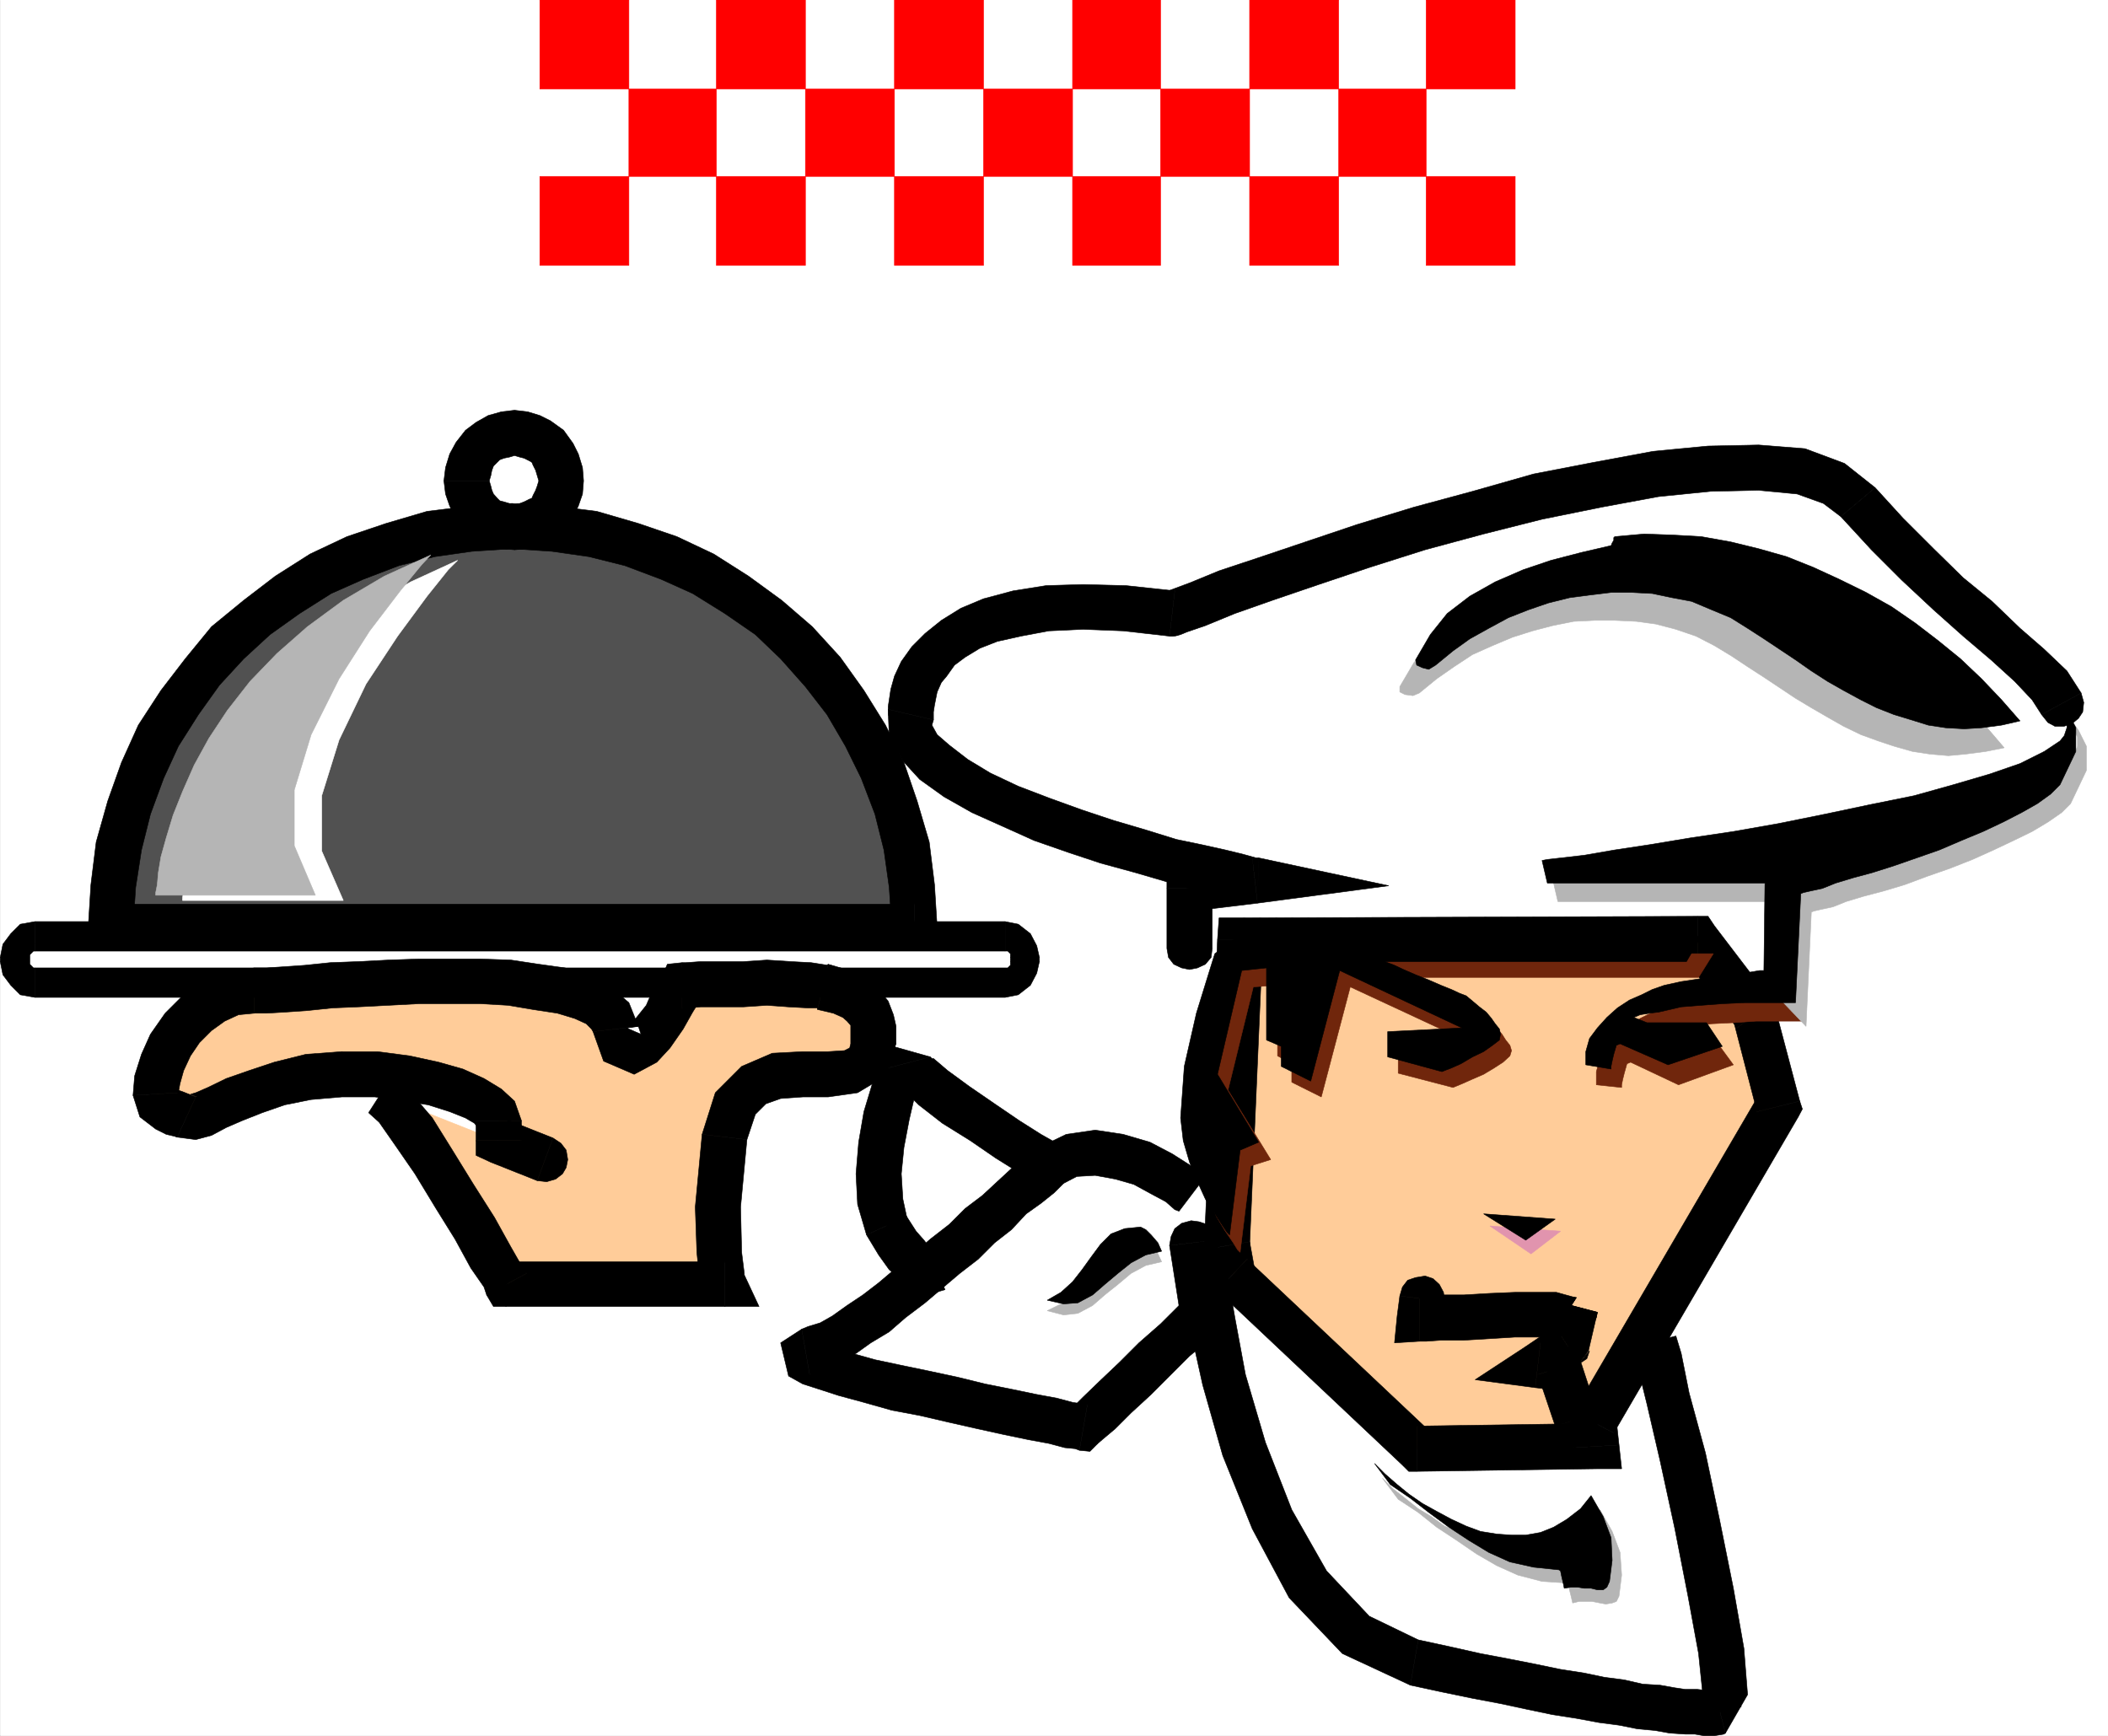
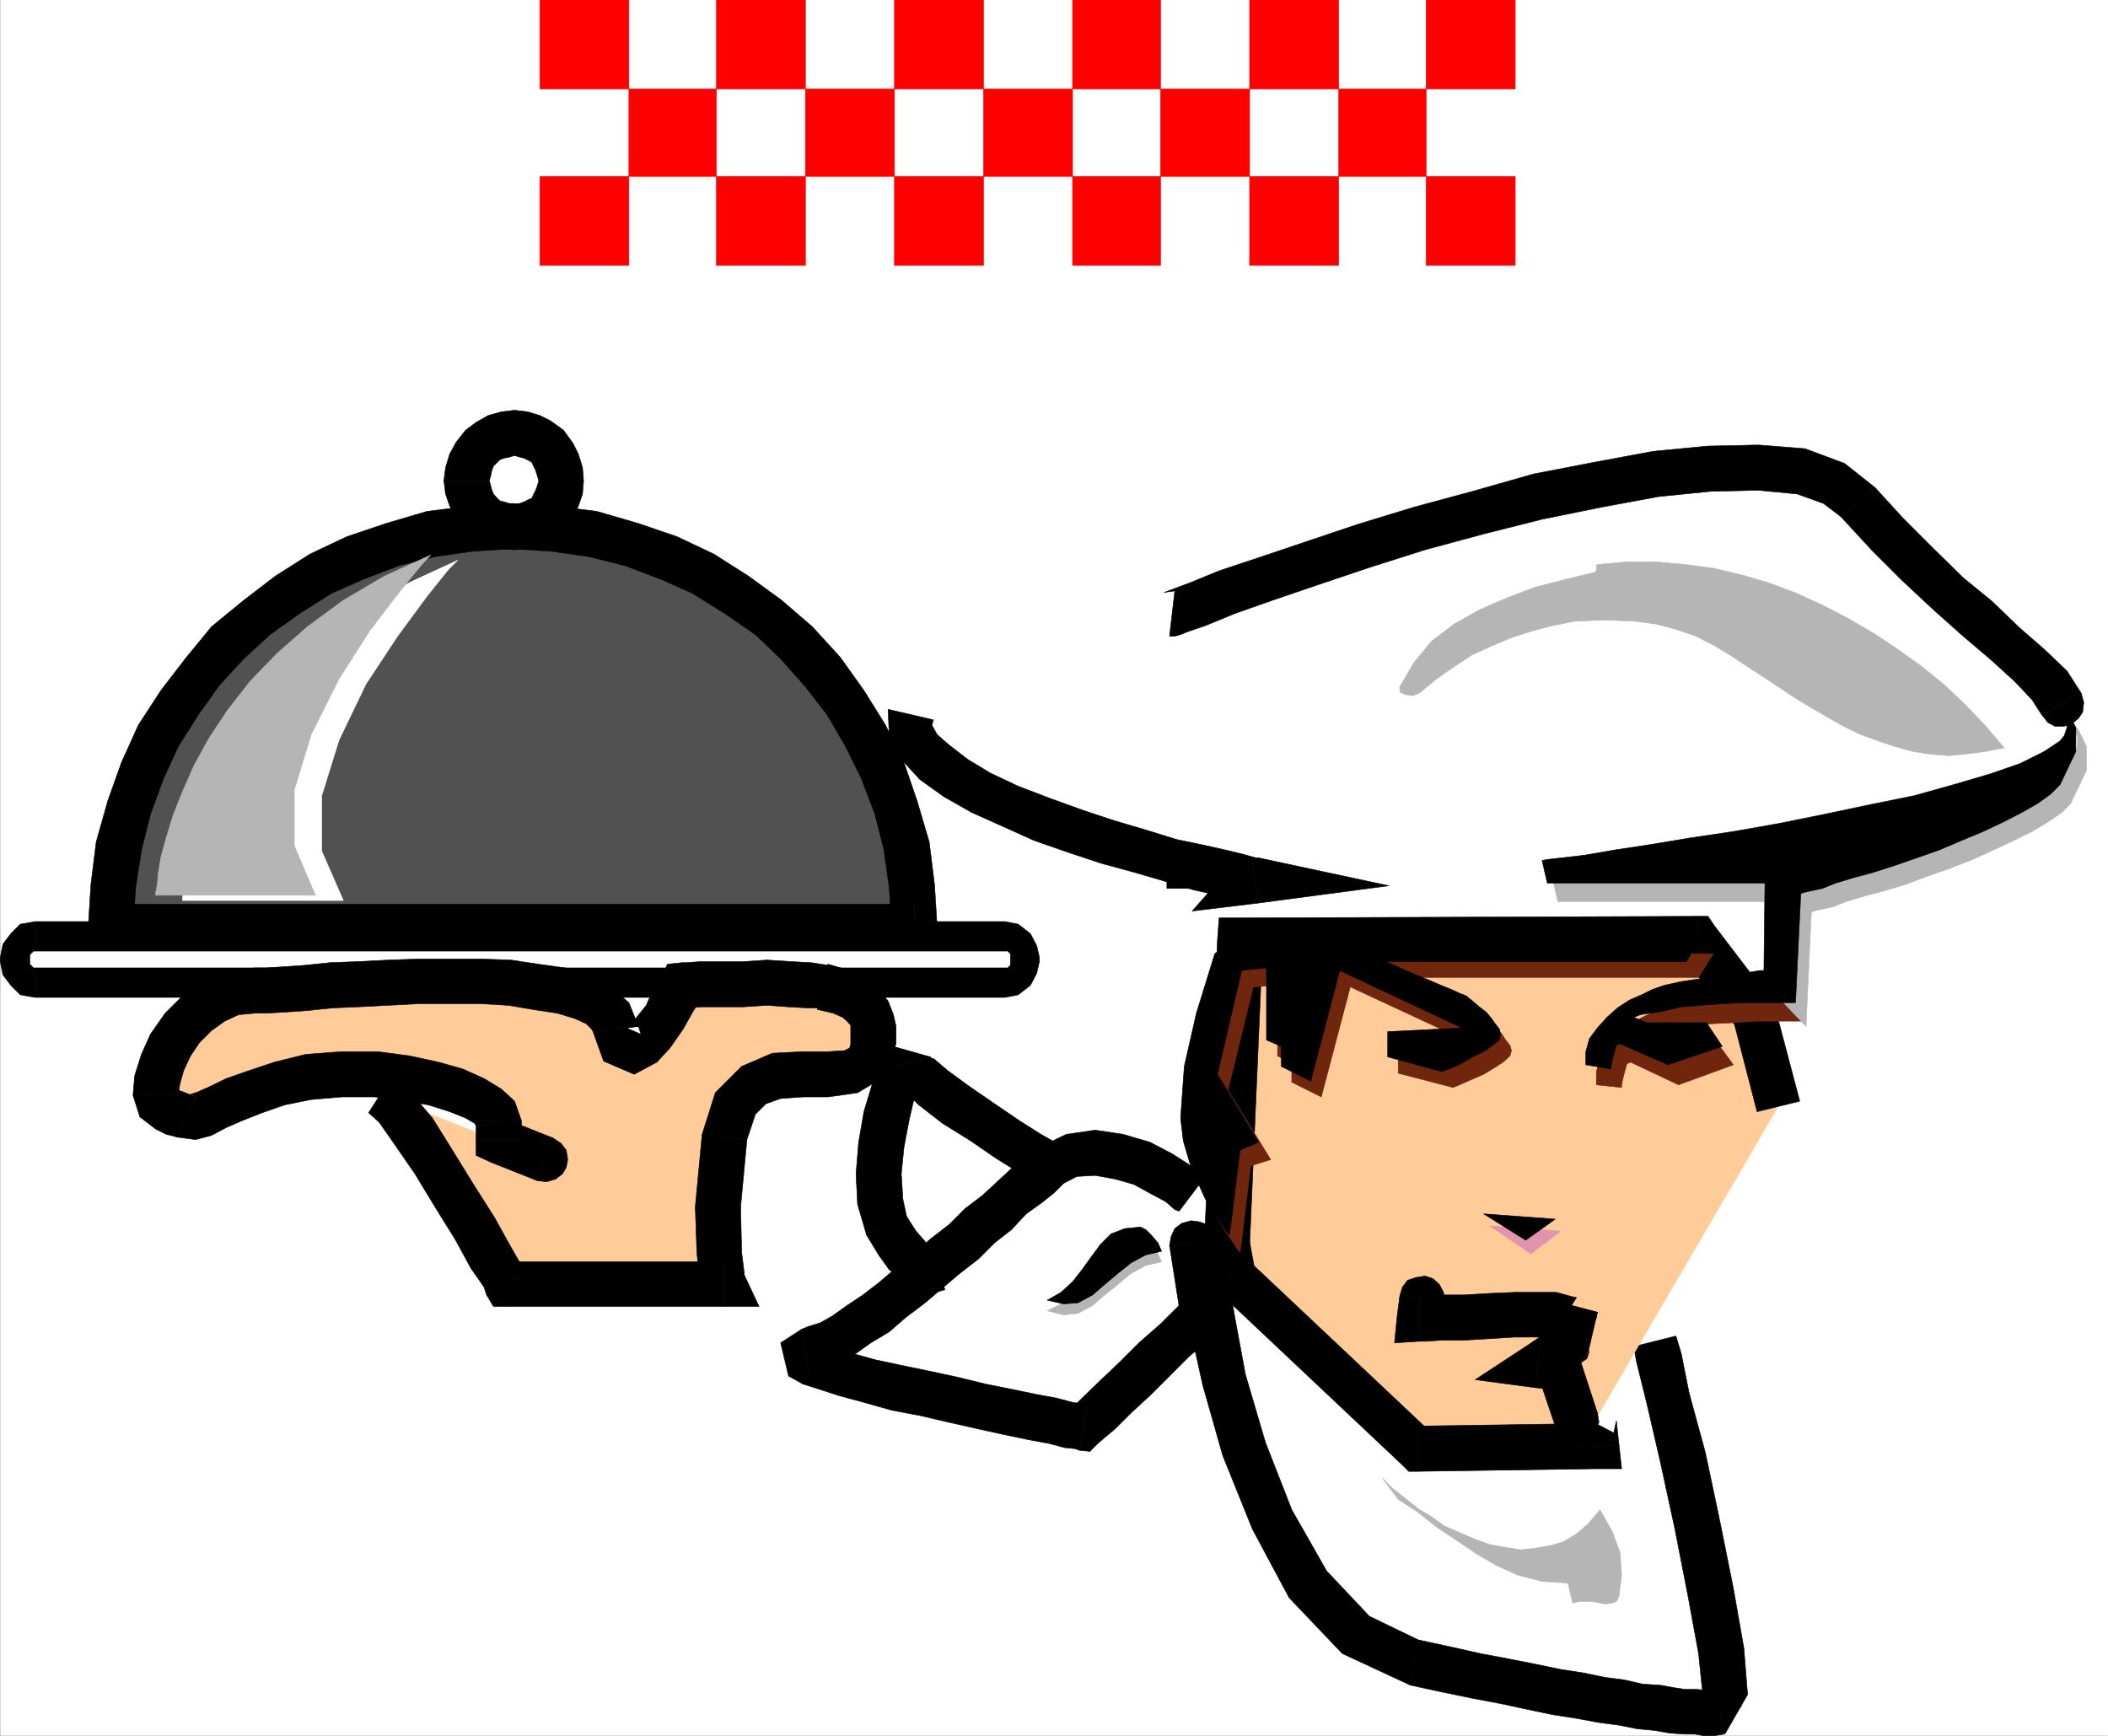
<svg xmlns="http://www.w3.org/2000/svg" width="2992.638" height="2464.712">
  <rect width="100%" height="100%" fill="#333333" stroke="none" />
  <defs>
    <clipPath id="a">
-       <path d="M0 .96h2993V2466H0Zm0 0" />
-     </clipPath>
+       </clipPath>
    <clipPath id="b">
      <path d="M0 .96h2992.273v2464.606H0Zm0 0" />
    </clipPath>
    <clipPath id="c">
      <path d="M766 .96h127V128H766Zm0 0" />
    </clipPath>
    <clipPath id="d">
      <path d="M765 .96h128V128H765Zm0 0" />
    </clipPath>
    <clipPath id="e">
      <path d="M1016 .96h128V128h-128zm0 0" />
    </clipPath>
    <clipPath id="f">
      <path d="M1269 .96h127V128h-127zm0 0" />
    </clipPath>
    <clipPath id="g">
      <path d="M1268 .96h129V128h-129zm0 0" />
    </clipPath>
    <clipPath id="h">
      <path d="M1522 .96h126V128h-126zm0 0" />
    </clipPath>
    <clipPath id="i">
      <path d="M1521 .96h127V128h-127zm0 0" />
    </clipPath>
    <clipPath id="j">
      <path d="M1773 .96h128V128h-128zm0 0" />
    </clipPath>
    <clipPath id="k">
      <path d="M2024 .96h127V128h-127zm0 0" />
    </clipPath>
    <clipPath id="l">
      <path d="M2023 .96h129V128h-129zm0 0" />
    </clipPath>
  </defs>
  <g clip-path="url(#a)" transform="translate(.365 -.96)">
    <path fill="#fff" d="M0 2465.309h2992.273V.96H0Zm0 0" />
  </g>
  <g clip-path="url(#b)" transform="translate(.365 -.96)">
    <path fill="#fff" fill-rule="evenodd" stroke="#fff" stroke-linecap="square" stroke-linejoin="bevel" stroke-miterlimit="10" stroke-width=".729" d="M0 2465.309h2992.273V.96H0Zm0 0" />
  </g>
  <path fill-rule="evenodd" stroke="#000" stroke-linecap="square" stroke-linejoin="bevel" stroke-miterlimit="10" stroke-width=".729" d="m1475.568 1681.508 13.469 3.773 11.199-1.5 9.738-6.008 7.465-8.964 3.73-9.696v-11.238l-5.96-11.2-8.97-7.507zm0 0" />
  <path fill-rule="evenodd" stroke="#000" stroke-linecap="square" stroke-linejoin="bevel" stroke-miterlimit="10" stroke-width=".729" d="m1260.853 1516.3-2.23-2.273 20.933 29.942 24.711 24.668 33.633 26.168 39.64 24.668 35.907 24.668 29.945 18.707 23.207 13.425 8.969 5.235 30.672-52.34-6.004-5.961-22.438-12.7-30.676-19.433-35.132-23.937-35.907-24.668-30.675-22.438-20.207-17.203h-2.23l-2.274-2.23zm0 0" />
  <path fill-rule="evenodd" stroke="#000" stroke-linecap="square" stroke-linejoin="bevel" stroke-miterlimit="10" stroke-width=".729" d="m1287.064 1727.152-5.277-24.71-2.23-35.864 3.733-37.41 7.508-39.594 7.465-32.176 9.738-24.668v-3.734l-47.148-12.695 59.844-15.703-58.344-16.473-14.973 26.168-8.965 28.441-11.968 39.598-7.465 43.371-3.73 44.875 2.23 43.371 12.695 43.328zm0 0" />
  <path fill-rule="evenodd" stroke="#000" stroke-linecap="square" stroke-linejoin="bevel" stroke-miterlimit="10" stroke-width=".729" d="m1315.462 1774.215 1.504-2.23h8.235-4.504l-1.5-1.504-7.465-9.696-11.238-12.738-13.43-20.895-56.887 26.125 17.203 28.446 14.973 20.933 14.973 12.7 17.203 13.468 14.972 3.735 13.47 3.73 13.429-3.73 5.234-1.5zm0 0" />
  <path fill-rule="evenodd" stroke="#000" stroke-linecap="square" stroke-linejoin="bevel" stroke-miterlimit="10" stroke-width=".729" d="m1272.091 1768.25 11.2-7.465 6.003-11.238 1.504-11.195-3.734-11.2-7.508-9.738-9.738-5.234-11.196-3.73-12.742 3.73zm452.555-7.465-3.734-12.738-7.465-9.695-11.239-3.735-11.199-1.5-13.469 3.73-9.738 7.465-5.234 11.243-2.23 12.695zm0 0" />
  <path fill-rule="evenodd" stroke="#000" stroke-linecap="square" stroke-linejoin="bevel" stroke-miterlimit="10" stroke-width=".729" d="m1730.65 1887.129 8.965-26.172-14.97-100.172-64.308 7.465 15.703 100.172 8.965-26.168 45.645 44.875 11.242-11.2-2.277-14.972zm0 0" />
  <path fill-rule="evenodd" stroke="#000" stroke-linecap="square" stroke-linejoin="bevel" stroke-miterlimit="10" stroke-width=".729" d="m1532.408 2059.113 26.172-9.738 6.003-5.234 18.707-15.7 22.434-22.437 28.445-26.168 28.399-28.402 26.168-26.168 26.941-22.438 14.973-15.7-45.645-44.874-14.93 14.973-22.48 22.437-30.672 26.899-27.672 27.668-28.398 26.94-23.211 22.395-14.973 14.973-5.23 5.961 26.21-9.695-11.241 64.308 14.972 1.5 11.2-11.238zm0 0" />
  <path fill-rule="evenodd" stroke="#000" stroke-linecap="square" stroke-linejoin="bevel" stroke-miterlimit="10" stroke-width=".729" d="m1138.158 1887.129-29.903 19.434 11.242 47.101 20.164 11.242 23.207 7.465 27.672 8.965 35.907 9.738 39.64 11.195 39.637 7.465 41.914 9.739 39.64 8.968 37.41 8.235 35.907 7.465 28.441 5.234 22.438 6.008 14.973 1.457 5.96 2.273 11.243-64.308-6.008-1.5-14.973-2.23-22.433-6.009-28.403-5.23-35.906-7.465-37.41-7.465-39.637-9.738-41.914-8.969-39.64-8.234-35.176-7.465-32.176-8.969-28.402-9.738-18.704-7.465h-6.003l7.503 35.91-14.968 11.196zm0 0" />
  <path fill-rule="evenodd" stroke="#000" stroke-linecap="square" stroke-linejoin="bevel" stroke-miterlimit="10" stroke-width=".729" d="m1471.833 1630.672-16.472 13.469-19.434 14.972-20.207 18.66-20.934 19.434-24.71 18.707-22.438 22.438-26.941 20.933-23.938 20.934-24.668 20.164-24.71 20.937-22.434 17.2-22.438 14.972-20.937 14.93-17.204 9.738-17.199 5.235-9.011 3.734 11.242 64.305 20.933-7.465 20.207-9.738 24.711-12.7 20.934-14.968 26.168-15.704 23.21-20.164 27.669-20.933 24.668-20.938 24.71-20.933 26.169-20.207 23.21-23.164 23.938-18.704 20.934-22.437 20.937-14.93 18.703-14.972 13.473-13.426zm0 0" />
  <path fill-rule="evenodd" stroke="#000" stroke-linecap="square" stroke-linejoin="bevel" stroke-miterlimit="10" stroke-width=".729" d="m1711.216 1670.313-5.234-5.235-17.246-11.2-24.668-15.698-31.403-16.477-38.18-11.195-39.64-6.004-41.14 6.004-41.872 20.164 38.141 49.379 18.703-9.739 26.168-1.503 28.445 5.234 26.168 7.465 24.711 13.469 20.934 11.242 12.7 11.195 6.003 2.23zm0 0" />
  <path fill-rule="evenodd" stroke="#000" stroke-linecap="square" stroke-linejoin="bevel" stroke-miterlimit="10" stroke-width=".729" d="m1471.833 1680.05 11.2 5.231h13.468l9.739-3.773 8.968-7.465 5.961-11.195v-11.243l-2.23-11.195-8.965-9.738zm267.782 112.868-3.73-12.7-7.466-9.738-9.007-5.96-13.43-1.504-11.238 3.734-9.739 5.234-7.464 11.97-1.5 12.698zm0 0" />
  <path fill-rule="evenodd" stroke="#000" stroke-linecap="square" stroke-linejoin="bevel" stroke-miterlimit="10" stroke-width=".729" d="m2013.404 2328.27-69.54-33.637-60.616-64.305-49.38-86.746-37.41-95.707-28.398-96.441-14.973-80.739-9.738-56.84-3.734-20.937-63.575 3.734 3.73 24.668 8.966 60.575 18.707 84.511 28.441 100.172 41.914 103.945 52.336 97.942 75.547 79.238 96.527 44.871zm0 0" />
  <path fill-rule="evenodd" stroke="#000" stroke-linecap="square" stroke-linejoin="bevel" stroke-miterlimit="10" stroke-width=".729" d="m2433.826 2400.04 2.273-1.5-6.008 1.5h-7.465l-12.742-1.5h-17.199l-14.973-2.231-20.937-3.735-24.668-1.5-26.211-6.008-28.399-3.73-28.445-5.965-33.676-5.234-35.906-7.465-38.137-7.504-39.64-7.465-43.371-9.738-44.918-9.696-11.196 64.305 44.871 9.695 43.376 8.97 39.68 7.503 38.14 8.195 35.906 7.508 33.676 5.235 32.133 5.96 28.441 3.735 26.168 5.234 24.711 2.274 20.938 3.73 22.437 1.504h13.469l12.699 2.23h14.973l13.468-2.23 2.23-1.504zm0 0" />
  <path fill-rule="evenodd" stroke="#000" stroke-linecap="square" stroke-linejoin="bevel" stroke-miterlimit="10" stroke-width=".729" d="m2319.369 1911.793 3.73 20.938 14.973 60.574 18.703 80.738 20.937 96.48 18.703 95.668 14.973 81.512 6.004 58.3 16.434-5.964 15.699 60.574 31.445-54.61-5.234-65.765-14.969-85.242-19.434-96.441-20.207-95.711-23.21-85.243-11.196-56.07-7.508-24.664zm0 0" />
  <path fill-rule="evenodd" stroke="#000" stroke-linecap="square" stroke-linejoin="bevel" stroke-miterlimit="10" stroke-width=".729" d="m2472.005 2423.207-6.008-13.43-8.964-7.508-11.97-2.23h-11.237l-8.97 5.965-9.737 7.508-3.73 11.195v13.469zm426.383-1408.621 8.965 11.238 9.738 5.235h13.473l11.195-3.735 9.012-7.508 5.96-8.964 1.505-13.47-3.735-13.429zm0 0" />
  <path fill-rule="evenodd" stroke="#000" stroke-linecap="square" stroke-linejoin="bevel" stroke-miterlimit="10" stroke-width=".729" d="m2613.36 733.46 43.415 47.106 43.37 43.371 44.876 41.872 41.914 37.363 39.64 33.676 33.676 30.632 24.668 26.168 13.47 20.938 56.112-30.633-20.207-31.402-32.171-30.672-34.407-29.902-39.64-38.141-41.141-33.633-41.914-41.14-43.371-43.329-39.64-43.37zm0 0" />
  <path fill-rule="evenodd" stroke="#000" stroke-linecap="square" stroke-linejoin="bevel" stroke-miterlimit="10" stroke-width=".729" d="m1660.337 903.172 15.703-2.23 8.965-3.731 26.211-8.969 41.871-17.203 53.11-18.703 65.851-22.438 73.317-24.668 77.777-24.664 83.055-22.437 83.011-20.938 84.555-17.16 80.781-14.969 74.047-7.464 68.082-1.504 54.61 5.234 37.41 13.473 24.668 18.66 48.648-41.098-43.414-34.406-56.113-20.937-65.809-5.23-71.816 1.5-77.82 7.464-84.512 15.7-85.285 16.476-86.785 24.668-83.012 22.433-80.781 24.668-73.317 24.668-66.582 22.438-56.113 18.66-41.914 17.203-26.168 9.738-9.738 3.735 14.972-2.23-7.465 64.26h7.465l8.238-2.23zm0 0" />
-   <path fill-rule="evenodd" stroke="#000" stroke-linecap="square" stroke-linejoin="bevel" stroke-miterlimit="10" stroke-width=".729" d="M1325.2 1022.09v-11.239l1.504-9.695 2.231-11.238 1.5-7.465 5.965-13.473 7.508-8.964 11.195-15.704 14.973-11.195 20.933-12.742 24.711-9.695 33.637-7.508 39.68-7.465 48.605-2.23 56.844 2.23 65.851 7.465 7.465-64.262-69.543-7.508-60.617-1.504-52.379 1.504-47.105 7.508-41.914 11.195-32.13 13.47-27.714 17.202-23.168 18.664-18.703 18.704-14.973 20.933-9.738 20.938-5.235 18.703-2.23 14.93-1.5 9.738v12.699-8.965l64.348 14.969v-9.738zm0 0" />
  <path fill-rule="evenodd" stroke="#000" stroke-linecap="square" stroke-linejoin="bevel" stroke-miterlimit="10" stroke-width=".729" d="m1785.263 1282.281 1.5-64.308h-3.73l-18.707-5.235-24.711-6.004-33.633-7.464-35.906-7.465-43.415-13.473-45.644-13.469-44.875-14.93-45.602-16.472-44.918-17.16-39.64-18.707-32.172-19.434-26.172-20.203-17.203-14.93-7.465-13.472 2.23-7.465-64.347-14.969 1.5 37.363 19.433 35.91 23.938 26.169 34.45 24.667 39.64 22.434 43.371 19.434 44.875 20.207 49.379 17.203 44.914 14.93 49.336 13.468 43.414 12.7 39.64 11.968 33.676 7.465 24.668 5.234 14.973 2.23 7.465 3.778 2.273-64.308 7.465 64.308 186.27-24.71-184.77-39.598zm0 0" />
  <path fill-rule="evenodd" stroke="#000" stroke-linecap="square" stroke-linejoin="bevel" stroke-miterlimit="10" stroke-width=".729" d="m1720.911 1261.344-28.398 32.133 92.75-11.196-7.465-64.308-92.793 11.195-28.398 32.176 28.398-32.176-28.398 3.734v28.442zm0 0" />
-   <path fill-rule="evenodd" stroke="#000" stroke-linecap="square" stroke-linejoin="bevel" stroke-miterlimit="10" stroke-width=".729" d="M1688.736 1346.543h32.175v-85.2h-64.304v85.2zm-32.129 0 2.23 12.742 7.465 9.695 11.238 5.235 11.196 2.273 11.242-2.273 11.238-5.234 8.195-9.696 1.5-12.742zm0 0" />
  <path fill="#fc9" fill-rule="evenodd" stroke="#fc9" stroke-linecap="square" stroke-linejoin="bevel" stroke-miterlimit="10" stroke-width=".729" d="m1741.892 1768.25 7.46 41.871 261.821 246.719 255.082-3.734-3.73-33.633 261.82-448.606-33.68-130.113-80.78-107.637-649.333 1.5zm0 0" />
  <path fill-rule="evenodd" stroke="#000" stroke-linecap="square" stroke-linejoin="bevel" stroke-miterlimit="10" stroke-width=".729" d="m1770.29 1787.684 11.239 16.476-7.508-41.144-64.305 11.199 7.465 41.14 11.238 17.204-11.238-17.204 2.23 9.739 9.008 7.465zm0 0" />
  <path fill-rule="evenodd" stroke="#000" stroke-linecap="square" stroke-linejoin="bevel" stroke-miterlimit="10" stroke-width=".729" d="m2011.173 2024.707 20.934 9.738-261.817-246.761-41.87 44.875 262.546 247.488 20.207 8.969-20.207-8.97 8.969 8.97h11.238zm0 0" />
  <path fill-rule="evenodd" stroke="#000" stroke-linecap="square" stroke-linejoin="bevel" stroke-miterlimit="10" stroke-width=".729" d="m2234.083 2055.383 32.172-34.406-255.082 3.73v64.309l255.082-3.735 32.176-33.676-32.176 33.676h35.91l-3.734-33.676zm0 0" />
  <path fill-rule="evenodd" stroke="#000" stroke-linecap="square" stroke-linejoin="bevel" stroke-miterlimit="10" stroke-width=".729" d="m2234.083 2004.5-3.734 16.477 3.734 34.406 64.348-3.777-3.73-34.364-3.735 17.203-56.883-29.945-3.734 9.012v7.465zm0 0" />
-   <path fill-rule="evenodd" stroke="#000" stroke-linecap="square" stroke-linejoin="bevel" stroke-miterlimit="10" stroke-width=".729" d="m2494.443 1578.332 2.23-23.164-262.59 449.332 56.883 29.945 261.82-448.605 2.231-22.438-2.23 22.438 5.96-11.238-3.73-11.2zm0 0" />
  <path fill-rule="evenodd" stroke="#000" stroke-linecap="square" stroke-linejoin="bevel" stroke-miterlimit="10" stroke-width=".729" d="m2465.997 1459.457-5.23-11.195 33.676 130.07 60.574-14.93-34.406-130.113-5.235-11.969 5.235 11.969-1.5-5.965-3.735-6.004zm0 0" />
  <path fill-rule="evenodd" stroke="#000" stroke-linecap="square" stroke-linejoin="bevel" stroke-miterlimit="10" stroke-width=".729" d="m2409.884 1365.25-24.664-13.473 80.777 107.68 49.38-38.137-81.551-106.906-23.942-13.473 23.942 13.473-8.97-13.473h-14.972zm0 0" />
  <path fill-rule="evenodd" stroke="#000" stroke-linecap="square" stroke-linejoin="bevel" stroke-miterlimit="10" stroke-width=".729" d="m1792.728 1334.617-32.176 32.133 649.332-1.5v-64.309l-649.332 2.274-32.133 31.402 32.133-31.402h-29.902l-2.23 31.402zm0 0" />
  <path fill-rule="evenodd" stroke="#000" stroke-linecap="square" stroke-linejoin="bevel" stroke-miterlimit="10" stroke-width=".729" d="M1774.02 1763.016v5.234l18.708-433.633h-64.309l-18.703 433.633v5.965-5.965 5.965zm276.794 84.472-1.504-12.699-5.961-11.195-8.965-8.239-11.242-3.73-13.469 2.23-11.199 3.73-7.508 9.74-3.73 12.698zm0 0" />
  <path fill-rule="evenodd" stroke="#000" stroke-linecap="square" stroke-linejoin="bevel" stroke-miterlimit="10" stroke-width=".729" d="m2014.908 1840.023 32.172 35.907 3.734-28.442-63.578-7.465-3.735 28.399 31.407 35.906-31.407-35.906-3.73 38.14 35.137-2.234zm0 0" />
  <path fill-rule="evenodd" stroke="#000" stroke-linecap="square" stroke-linejoin="bevel" stroke-miterlimit="10" stroke-width=".729" d="M2237.857 1842.254h-1.5l-26.942-7.465h-58.343l-35.91 1.5-37.407 2.23h-32.175l-24.668 1.504h-6.004v64.305h9.738l20.934-1.5h32.175l37.407-2.23 35.91-2.23h58.343l-3.734-3.778h-1.5zm0 0" />
  <path fill-rule="evenodd" stroke="#000" stroke-linecap="square" stroke-linejoin="bevel" stroke-miterlimit="10" stroke-width=".729" d="m2267.76 1863.188-59.849-15.7h-2.23 2.23l12.743-7.465 17.203 2.23-33.676 52.337 32.176 6.008 23.937-18.703 5.961-11.2 1.504-7.507-59.847-15.7zm0 0" />
  <path fill-rule="evenodd" stroke="#000" stroke-linecap="square" stroke-linejoin="bevel" stroke-miterlimit="10" stroke-width=".729" d="m2241.591 1936.46 13.469-18.66 12.7-54.612-59.849-15.7-13.468 55.34 13.469-19.434 33.68 53.067 11.195-7.465 3.773-11.195zm0 0" />
  <path fill-rule="evenodd" stroke="#000" stroke-linecap="square" stroke-linejoin="bevel" stroke-miterlimit="10" stroke-width=".729" d="m2186.978 1906.563 13.469 58.343 41.144-28.445-33.68-53.067-41.867 28.399 13.426 58.344-13.426-58.344-71.816 47.105 85.242 11.239zm0 0" />
  <path fill-rule="evenodd" stroke="#000" stroke-linecap="square" stroke-linejoin="bevel" stroke-miterlimit="10" stroke-width=".729" d="m2243.822 1932.73-26.942-22.437-29.902-3.73-7.508 63.574 29.945 3.734-26.172-22.437 60.579-18.703-5.965-18.66-20.977-3.778zm0 0" />
  <path fill-rule="evenodd" stroke="#000" stroke-linecap="square" stroke-linejoin="bevel" stroke-miterlimit="10" stroke-width=".729" d="m2237.857 2015.742 29.902-9.738-23.937-73.273-60.579 18.703 24.669 73.273zm0 0" />
  <path fill-rule="evenodd" stroke="#000" stroke-linecap="square" stroke-linejoin="bevel" stroke-miterlimit="10" stroke-width=".729" d="m2207.912 2024.707 5.234 11.969 9.738 7.465 11.2 3.734 13.468-2.23 9.008-5.235 7.465-9.738 5.965-11.2-2.23-13.468zm0 0" />
  <path fill="#fc9" fill-rule="evenodd" stroke="#fc9" stroke-linecap="square" stroke-linejoin="bevel" stroke-miterlimit="10" stroke-width=".729" d="m773.853 1646.371-65.809-26.898v-28.399l-3.734-9.008-11.238-11.199-19.434-11.195-26.21-11.969-32.134-8.969-37.41-7.504-43.414-5.964h-49.336l-47.148 3.73-41.14 9.738-34.407 11.2-29.942 11.195-24.668 11.242-18.703 9.695-14.972 3.774h-9.739l-16.433-6.004-13.469-5.234-9.738-5.965-3.735-14.973 2.235-20.933 7.504-24.669 11.199-23.937 17.203-24.668 20.207-20.934 24.707-17.203 26.899-11.199 29.945-3.73h17.203l23.937-1.504 32.176-2.23 35.907-3.774 38.14-1.461 43.371-2.273 43.414-1.5h86.785l41.145 1.5 37.406 6.007 35.906 5.235 30.633 9.695 22.48 11.238 17.204 14.93 7.465 18.703 8.965 26.899 13.468 5.234 14.973-8.965 14.973-17.203 17.203-22.395 11.195-23.207 9.738-14.93 3.735-7.507h7.508l18.66-1.461h60.617l33.676-2.273 32.133 2.273 28.445 1.46 18.703 2.274 26.941 7.465 18.703 8.965 11.2 9.738 8.965 11.2 4.503 9.738 1.5 11.195v22.438l-9.738 26.168-22.434 13.472-32.175 3.73h-35.907l-37.41 2.231-32.133 12.7-26.21 26.94-14.93 47.106-9.738 99.442 2.23 64.304 3.734 33.637 3.774 11.969H719.24l-5.961-11.969-16.477-26.172-23.164-41.14-27.672-45.602-30.672-48.606-28.445-43.328-26.168-34.406-20.977-18.707zm0 0" />
  <path fill-rule="evenodd" stroke="#000" stroke-linecap="square" stroke-linejoin="bevel" stroke-miterlimit="10" stroke-width=".729" d="m762.654 1676.273 13.472 1.5 12.7-3.73 9.738-7.465 5.23-8.965 2.23-11.242-2.23-13.426-7.465-9.738-11.238-7.465zm0 0" />
  <path fill-rule="evenodd" stroke="#000" stroke-linecap="square" stroke-linejoin="bevel" stroke-miterlimit="10" stroke-width=".729" d="m675.869 1619.473 20.933 30.633 65.852 26.167 22.437-60.53-65.851-26.169 20.976 29.899H675.87v20.937l20.933 9.696zm0 0" />
  <path fill-rule="evenodd" stroke="#000" stroke-linecap="square" stroke-linejoin="bevel" stroke-miterlimit="10" stroke-width=".729" d="M675.869 1591.074v28.399h64.347v-28.399zm0 0" />
  <path fill-rule="evenodd" stroke="#000" stroke-linecap="square" stroke-linejoin="bevel" stroke-miterlimit="10" stroke-width=".729" d="M485.134 1557.398h47.106l41.914 6.004 33.633 5.235 30.671 9.695 22.438 8.969 12.742 7.504 4.461 5.965-2.23-9.696h64.347l-9.738-27.672-18.703-17.203-24.668-14.969-29.942-13.43-34.406-9.737-41.14-8.965-45.649-6.008h-50.836zm-233.418 56.844h-2.23l28.398 3.73 22.438-5.964 20.976-11.239 22.438-9.695 28.398-11.238 32.176-11.2 37.41-7.507 43.414-3.73v-64.31l-50.879 3.778-44.875 11.195-35.906 11.97-32.176 11.198-26.21 12.739-17.204 7.465-7.465 2.23 8.97 3.734h-1.505zm0 0" />
  <path fill-rule="evenodd" stroke="#000" stroke-linecap="square" stroke-linejoin="bevel" stroke-miterlimit="10" stroke-width=".729" d="m188.869 1555.168 9.738 30.672L221.04 1603l14.973 7.508 15.703 3.734 26.168-56.844-18.703-7.464-11.2-3.735 3.735 5.235h1.5zm0 0" />
  <path fill-rule="evenodd" stroke="#000" stroke-linecap="square" stroke-linejoin="bevel" stroke-miterlimit="10" stroke-width=".729" d="m360.939 1374.215-38.137 6.008-33.676 13.425-29.945 20.208-24.668 24.667-20.934 29.899-12.742 28.445-9.695 30.63-2.273 27.671 64.347-3.734 2.23-12.7 5.235-18.703 9.738-20.933 12.7-18.707 17.203-17.204 18.703-13.425 19.476-9.008 22.438-2.23zm0 0" />
  <path fill-rule="evenodd" stroke="#000" stroke-linecap="square" stroke-linejoin="bevel" stroke-miterlimit="10" stroke-width=".729" d="m906.283 1457.227-13.47-33.633-26.167-22.438-28.445-14.972-35.907-11.97-37.41-5.234-39.637-5.96-43.375-1.504h-86.785l-43.414 1.503-43.37 2.231-39.641 1.5-35.907 3.734-32.176 2.23-22.437 1.5h-17.203v64.31h17.203l26.168-1.505 32.176-2.23 35.906-3.73 35.91-1.504 43.371-2.23 43.414-2.274h86.785l39.641 2.273 35.137 5.965 34.406 5.234 24.707 7.465 16.477 7.504 7.464 7.465 2.231 3.734zm0 0" />
  <path fill-rule="evenodd" stroke="#000" stroke-linecap="square" stroke-linejoin="bevel" stroke-miterlimit="10" stroke-width=".729" d="m968.36 1366.75-28.398 19.434-3.777 5.234-9.695 14.973-9.008 20.933-14.93 18.664-11.242 13.469 1.504 1.5 17.203 7.465-3.734-11.195-64.348 7.464 14.973 41.871 43.37 18.704 32.176-17.204 18.704-20.206 18.703-26.899 13.472-23.938 9.739-15.699 3.73-8.968-28.441 18.707v-64.309l-20.938 2.23-7.46 17.204zm0 0" />
  <path fill-rule="evenodd" stroke="#000" stroke-linecap="square" stroke-linejoin="bevel" stroke-miterlimit="10" stroke-width=".729" d="M1175.568 1368.98v1.504l-23.938-3.734-28.402-1.5-34.406-2.23-33.676 2.23h-60.617l-20.934 1.5h-5.234v64.309h9.738l16.43-1.504h60.617l33.676-2.23 30.676 2.23 27.671 1.504h13.47v2.23zm0 0" />
  <path fill-rule="evenodd" stroke="#000" stroke-linecap="square" stroke-linejoin="bevel" stroke-miterlimit="10" stroke-width=".729" d="M1272.091 1481.895v-24.668l-3.73-16.473-7.508-19.434-13.473-16.433-17.203-13.469-23.937-13.473-30.672-8.964-14.93 64.308 22.438 5.234 13.468 6.004 5.965 5.235 5.234 5.965v26.168zm-211.711 136.078 11.969-35.907 14.973-14.93 20.933-7.464 31.406-2.274h35.907l41.914-5.964 37.406-22.438 17.203-47.101h-64.347l-1.504 5.96-7.465 3.778-23.207 1.457h-35.906l-43.376 2.273-43.37 18.664-37.407 37.407-18.707 59.074zm0 0" />
  <path fill-rule="evenodd" stroke="#000" stroke-linecap="square" stroke-linejoin="bevel" stroke-miterlimit="10" stroke-width=".729" d="m1028.978 1854.996 27.672-44.875v-2.23l-3.735-29.903-1.5-64.304 8.965-95.711-63.578-7.465-9.738 103.176 2.23 64.304 3.778 37.368 7.465 20.933 28.441-44.871v63.578h48.605l-20.933-44.875zm0 0" />
  <path fill-rule="evenodd" stroke="#000" stroke-linecap="square" stroke-linejoin="bevel" stroke-miterlimit="10" stroke-width=".729" d="m690.841 1838.52 28.399 16.476h309.738v-63.578H719.24l28.441 16.473-56.84 30.628 9.738 16.477h18.66zm0 0" />
  <path fill-rule="evenodd" stroke="#000" stroke-linecap="square" stroke-linejoin="bevel" stroke-miterlimit="10" stroke-width=".729" d="m523.27 1579.836 14.974 13.469 22.437 32.133 28.399 41.14 29.945 49.336 26.941 43.371 22.438 41.098 18.703 26.941 3.734 11.196 56.84-30.63-7.465-11.238-14.969-26.171-23.21-41.868-29.903-47.105-29.941-48.563-28.403-45.644-30.671-35.867-26.168-23.938zm0 0" />
  <path fill-rule="evenodd" stroke="#000" stroke-linecap="square" stroke-linejoin="bevel" stroke-miterlimit="10" stroke-width=".729" d="m736.486 1796.652-13.469-5.234-11.242 1.5-9.738 3.734-7.465 9.739-5.235 11.195v11.238l3.735 11.2 8.965 9.738zm0 0" />
  <path fill="#515151" fill-rule="evenodd" stroke="#515151" stroke-linecap="square" stroke-linejoin="bevel" stroke-miterlimit="10" stroke-width=".729" d="m157.466 1315.914 3.73-58.344 7.466-56.8 14.972-54.567 18.703-52.34 22.438-49.379 30.672-47.101 32.175-43.332 35.18-41.14 41.871-35.907 43.371-32.133L455.19 814.2l49.379-22.394 52.383-18.703 54.566-14.973 56.887-7.465 58.343-3.734 58.344 3.734 56.844 7.465 54.61 14.973 53.113 18.703 48.648 22.394 47.102 30.672 45.648 32.133 39.637 35.906 37.41 41.14 32.176 43.333 28.398 47.101 24.711 49.38 18.703 52.34 14.973 54.566 7.465 56.8 3.734 58.344zm0 0" />
  <path fill-rule="evenodd" stroke="#000" stroke-linecap="square" stroke-linejoin="bevel" stroke-miterlimit="10" stroke-width=".729" d="m726.747 714.8-60.617 3.731-59.847 7.465-58.344 17.203-55.34 18.66-52.379 24.711-49.379 31.403-44.875 34.363-45.644 37.41-37.368 45.602-34.449 44.875-32.129 49.332-23.941 53.07-19.477 54.61-16.43 58.3-7.507 60.574-3.73 59.805h63.578l3.73-56.07 8.238-53.11 12.742-50.836 18.704-50.84 20.933-45.601 28.446-44.871 29.898-41.871 34.406-37.367 37.41-34.407 41.914-29.902 44.872-28.398 45.605-20.207L566.646 803l50.879-12.695 52.379-7.508 56.843-3.734zm0 0" />
  <path fill-rule="evenodd" stroke="#000" stroke-linecap="square" stroke-linejoin="bevel" stroke-miterlimit="10" stroke-width=".729" d="m1298.263 1348.047 32.172-32.133-3.73-59.805-7.508-60.574-17.203-58.3-18.704-54.61-26.171-53.07-30.672-49.332-33.676-47.106-39.64-43.37-43.372-37.411-47.148-34.363-49.38-31.403-52.335-24.71-54.613-18.66-59.114-17.204-59.847-7.465-60.575-3.73v64.261l56.844 3.735 52.38 7.508L886.805 803l51.652 19.434 44.875 20.207 45.645 28.398 43.371 29.902 35.906 34.407 35.18 39.64 30.629 39.598 26.215 44.871 22.437 45.602 19.434 50.84 12.738 50.835 7.465 53.11 3.734 56.07 32.176-32.176v64.309h32.172v-32.133zm0 0" />
  <path fill-rule="evenodd" stroke="#000" stroke-linecap="square" stroke-linejoin="bevel" stroke-miterlimit="10" stroke-width=".729" d="m125.29 1315.914 32.176 32.133h1140.797v-64.309H157.466l31.403 32.176H125.29v32.133h32.176zm504.934-633.289 2.273 18.703 5.961 17.203 8.97 17.203 13.468 16.43 14.973 11.2 17.203 9.738 18.703 5.96 18.703 1.504v-64.308l-7.461-1.457-7.508-2.278-5.965-1.5-3.73-3.73-5.235-5.965-2.273-5.234-1.504-6.004-2.23-7.465zm0 0" />
  <path fill-rule="evenodd" stroke="#000" stroke-linecap="square" stroke-linejoin="bevel" stroke-miterlimit="10" stroke-width=".729" d="m730.478 582.453-18.703 2.23-18.703 5.235-17.203 9.738-14.973 11.196-13.469 17.203-8.969 16.43-5.96 19.433-2.274 18.707h64.348l2.23-7.465 1.504-7.465 2.273-6.008 8.965-8.964 5.965-2.23 7.508-1.5 7.46-2.235zm97.984 100.172-1.5-18.707-5.965-19.434-7.464-14.93-13.47-18.702-18.702-13.47-14.973-7.464-17.203-5.234-18.707-2.23v64.304l7.465 2.234 6.008 1.5 7.464 3.73 3.73 2.231 1.505 3.735 3.773 7.507 4.461 14.93zm-97.984 97.941 18.707-1.504 17.203-5.96 14.973-7.465 18.703-13.473 13.469-18.703 7.464-14.93 5.965-17.203 1.5-18.703h-63.578l-2.23 7.465-2.23 6.004-3.774 7.465-1.504 3.734-3.73 1.5-7.465 3.73-6.008 2.278-7.465 1.457zm0 0" />
  <path fill="#b5b5b5" fill-rule="evenodd" stroke="#b5b5b5" stroke-linecap="square" stroke-linejoin="bevel" stroke-miterlimit="10" stroke-width=".729" d="m2845.279 1061.688-26.168-30.63-28.446-29.902-29.941-28.441-32.133-26.172-34.449-24.664-33.633-22.438-35.91-20.937-35.906-18.66-37.41-17.203-39.637-14.973-38.184-11.195-41.14-9.739-39.637-5.234-41.871-3.734h-41.14l-41.915 3.734-1.504 1.5v7.465l-2.23 2.273-41.14 9.696-43.415 11.242-39.64 14.93-39.637 17.203-35.91 20.203-32.176 24.668-24.664 29.902-20.207 34.406v7.465l7.465 3.73 11.238 1.505 8.969-3.735 24.707-20.207 24.668-17.203 26.172-17.203 28.44-12.695 28.442-11.97 28.403-8.968 28.441-7.465 29.902-6.004 29.942-1.46h28.445l30.629 1.46 27.715 3.774 28.398 7.465 28.442 9.695 26.172 13.473 24.71 14.972 22.434 14.926 23.168 14.973 22.438 14.93 22.476 14.972 22.438 13.469 23.168 13.43 22.433 12.742 24.711 11.968 24.668 8.965 22.438 7.465 26.21 7.465 24.669 3.734 26.168 2.274 24.71-2.274 28.446-3.734zm0 0" />
  <path fill="#fff" fill-rule="evenodd" stroke="#fff" stroke-linecap="square" stroke-linejoin="bevel" stroke-miterlimit="10" stroke-width=".729" d="M259.181 1278.504v-3.73l1.5-11.2 2.273-17.203 5.235-22.434 5.965-26.898 8.965-32.176 13.468-33.633 17.203-37.367 22.438-38.136 24.71-39.641 32.177-41.098 37.41-39.64 43.37-38.137 50.88-37.367 58.344-33.676 66.582-30.633-13.473 13.43-29.945 37.41-41.868 56.797-44.875 68.039-38.18 79.281-24.667 79.234v78.508l30.672 70.27zm0 0" />
  <path fill="#70260c" fill-rule="evenodd" stroke="#70260c" stroke-linecap="square" stroke-linejoin="bevel" stroke-miterlimit="10" stroke-width=".729" d="M1811.431 1354.05h620.89l-20.933 33.634h-427.887l3.735 2.234 8.965 3.73 13.472 5.235 17.203 7.508 16.473 7.465 17.203 7.464 14.973 6.004 11.195 5.965 9.738 5.234 9.739 6.004 8.964 7.465 9.739 7.465 7.465 8.965 5.234 8.238 5.965 7.465 2.273 7.508-2.273 7.465-9.695 8.964-12.743 8.239-14.93 8.965-17.202 7.464-13.47 6.004-9.01 3.735-3.731 1.5-77.778-20.203v-34.407l105.45-7.465-173.532-80.738-41.14 156.242-41.914-20.937v-26.168l-20.165-11.195v-100.215l-34.449 2.273-35.906 146.547 60.617 98.668-28.441 8.969-14.973 122.648-3.734-3.773-5.961-9.696-11.242-16.472-12.696-20.895-11.242-26.168-11.969-28.441-7.464-30.633-3.73-31.402 5.96-74.047 17.203-75.504 16.477-59.8 7.46-24.669 32.176-22.437zm705.449 50.837h-5.234l-13.473 1.504-20.933 2.23-23.938 3.73-26.941 3.735-26.172 3.73-22.477 5.235-19.433 6.008-14.973 7.464-14.93 7.465-17.246 11.239-14.93 13.468-12.742 14.93-11.968 17.203-5.235 18.707v18.66l35.91 3.774v-3.774l1.5-7.465 2.23-8.964 3.778-13.473 5.23-2.23 68.044 32.132 77.82-28.398-24.668-33.637h-83.055l-18.707-7.465 8.97-3.773 13.468-2.23h13.473l8.964-1.505 22.438-5.96 28.441-3.735 30.676-1.5 32.172-2.23h71.043zm0 0" />
  <path fill="#b5b5b5" fill-rule="evenodd" stroke="#b5b5b5" stroke-linecap="square" stroke-linejoin="bevel" stroke-miterlimit="10" stroke-width=".729" d="m2563.982 1457.227 7.508-162.25 3.734-1.5 9.738-2.23 17.203-3.731 18.704-7.508 24.668-7.465 28.44-7.465 29.903-8.969 32.176-11.968 32.172-11.239 32.176-12.699 29.902-13.469 28.441-13.43 26.172-12.741 22.434-13.426 19.476-13.473 12.7-12.695 22.437-47.106v-34.406l-11.195-22.437-5.278-7.465-3.734-2.23 7.508 19.433v12.699l-3.773 11.2-5.965 7.503-22.438 15.703-33.676 16.43-43.37 15.703-51.61 14.973-56.113 14.93-62.118 13.468-64.308 12.7-65.852 13.468-64.308 11.2-60.617 9.738-58.344 8.965-49.375 7.464-43.375 7.508-31.402 3.73-20.977 2.231-7.465 1.504 7.465 32.133h308.965l-1.5 130.113zm0 0" />
  <path fill="#e194ae" fill-rule="evenodd" stroke="#e194ae" stroke-linecap="square" stroke-linejoin="bevel" stroke-miterlimit="10" stroke-width=".729" d="m2115.162 1740.582 100.214 7.465-41.87 32.172zm0 0" />
  <path fill="#b5b5b5" fill-rule="evenodd" stroke="#b5b5b5" stroke-linecap="square" stroke-linejoin="bevel" stroke-miterlimit="10" stroke-width=".729" d="m1962.568 2098.71 14.93 14.974 17.203 13.468 18.703 14.93 18.703 11.238 18.707 13.43 20.933 9.008 22.48 9.695 20.934 7.465 20.938 3.777 22.437 3.73 20.934-2.273 20.977-3.734 18.707-5.23 18.703-11.2 17.203-14.972 16.43-19.434 17.203 30.676 11.242 29.898 2.23 32.133-3.734 29.902-3.73 7.508-6.008 2.23-8.965 1.5-8.238-1.5-11.196-2.23h-18.703l-8.968 2.23-2.274-9.738-2.23-8.964-1.5-7.465-2.23-2.23-35.18-2.274-34.407-8.969-29.902-13.426-28.442-16.472-28.441-19.434-28.402-18.707-26.211-20.934-28.399-18.664zm0 0" />
  <path fill-rule="evenodd" stroke="#000" stroke-linecap="square" stroke-linejoin="bevel" stroke-miterlimit="10" stroke-width=".729" d="M1796.458 1329.383h618.66l-20.933 35.867h-427.887l3.735 1.5 9.738 3.734 12.7 6.004 17.202 7.465 18.703 7.465 17.203 7.465 14.973 6.004 11.195 5.234 9.739 3.734 8.968 7.465 9.739 8.235 9.738 7.464 7.461 8.97 5.234 7.503 6.008 7.465 1.5 7.465-1.5 8.238-9.738 7.465-12.7 8.965-15.742 7.508-16.433 9.695-13.469 6.008-9.738 3.73-3.735 1.504-77.046-20.937v-35.907l105.492-5.234-173.574-81.512-41.141 157.016-41.871-20.934v-28.402l-20.977-8.965v-102.445l-35.136 3.73-34.407 147.32 58.344 96.438-26.21 11.242-14.93 120.332-3.731-3.73-6.008-8.965-11.238-17.203-13.43-20.938-11.238-24.668-11.242-27.667-8.965-30.633-3.73-32.172 5.23-73.274 17.203-75.504 18.707-60.578 7.465-23.894 32.172-24.668zm0 0" />
  <path fill-rule="evenodd" stroke="#000" stroke-linecap="square" stroke-linejoin="bevel" stroke-miterlimit="10" stroke-width=".729" d="m2299.935 1481.895 68.082 29.902 77.047-26.172-22.438-33.633h-84.554l-18.703-7.465 9.007-3.773 13.426-2.23 12.742-1.504 9.739-2.231 22.437-5.234 28.399-2.23 29.945-2.274 32.176-1.457h71.812l7.465-154.785 3.734-1.5 9.739-2.23 17.203-3.735 18.703-7.508 24.668-7.465 27.672-7.465 30.672-9.738 32.175-11.195 32.176-11.239 31.402-13.43 30.672-12.741 28.442-13.426 26.172-13.473 22.437-12.695 18.703-13.473 13.47-13.469 22.436-47.105v-33.633l-11.195-22.438-5.234-7.464-3.735-3.73 7.465 18.66v14.972l-3.73 11.195-6.008 7.508-22.434 14.93-34.406 17.203-43.375 14.973-50.879 14.93-56.113 15.698-62.848 12.743-63.578 13.43-66.578 13.468-63.578 11.195-60.578 9.012-58.387 9.695-49.332 7.465-43.418 7.508-32.172 3.73-20.164 2.231-7.508 1.504 7.508 32.129h308.922l-1.5 124.11h-5.965l-13.469 2.277-20.207 1.5-24.668 4.46-28.44 3.735-24.669 3.73-23.937 5.235-17.204 6.004-14.972 7.465-17.203 7.464-17.203 11.243-14.973 13.468-13.469 14.93-11.2 14.973-5.273 18.66v18.707l35.907 6.004v-3.774l1.5-7.465 2.273-9.695 3.735-12.742zm-193.738 241.484 101.714 7.508-41.867 29.898zm0 0" />
-   <path fill-rule="evenodd" stroke="#000" stroke-linecap="square" stroke-linejoin="bevel" stroke-miterlimit="10" stroke-width=".729" d="m2867.716 1023.55-26.172-29.902-28.441-29.902-29.902-28.398-32.172-26.168-32.176-24.668-33.676-23.211-35.91-20.16-38.137-18.707-37.41-17.204-37.406-14.925-39.64-11.243-39.641-9.695-41.914-7.508-39.637-2.23-41.145-1.5-41.867 3.73-1.504 1.504v3.73l-2.273 3.778-1.5 3.73-41.871 9.696-43.371 11.238-39.684 13.43-39.64 17.203-35.907 20.207-32.176 24.664-23.937 29.902-20.934 35.907 1.5 7.464 8.238 3.735 8.965 2.23 9.739-5.965 24.668-20.203 23.937-17.16 26.942-14.972 27.671-14.973 28.442-11.195 28.398-9.739 29.946-7.465 28.44-3.734 30.634-3.73h29.945l28.442 1.5 28.398 5.964 27.672 5.231 28.441 11.973 26.942 11.195 23.937 14.973 23.168 14.972 22.438 14.93 22.476 14.969 22.438 15.703 23.168 14.93 22.433 12.742 24.711 13.425 22.438 11.239 24.668 9.699 24.71 7.504 23.938 7.465 24.668 3.734 26.211 1.5 24.668-1.5 28.441-3.734zM1951.33 2077.773l14.968 14.973 17.203 14.973 16.434 13.43 19.477 13.468 20.203 11.195 20.937 11.243 20.934 9.695 20.207 7.508 23.207 3.73 20.937 1.504h20.207l20.934-3.734 18.703-7.508 18.707-11.195 19.434-14.973 14.968-18.66 17.204 29.898 11.199 29.903 1.5 32.133-3.73 29.902-3.735 8.234-5.234 3.735h-8.235l-8.969-2.23h-9.738l-8.965-1.505h-9.738l-9.695 1.504-1.5-7.465-2.274-9.738-1.504-7.465-2.23-1.504-35.906-3.73-33.676-7.465-29.903-13.473-28.44-17.199-28.403-18.707-28.442-20.934-26.168-20.164-28.445-19.433zm0 0" />
  <path fill="#b5b5b5" fill-rule="evenodd" stroke="#b5b5b5" stroke-linecap="square" stroke-linejoin="bevel" stroke-miterlimit="10" stroke-width=".729" d="M221.04 1271.04v-3.731l2.235-11.2 1.5-17.203 3.73-22.433 7.508-26.899 9.738-32.176 13.43-33.632 16.473-37.41 20.933-38.094 26.215-39.64 32.133-41.142 38.18-39.597 43.37-38.137 50.88-37.41 58.343-34.363 65.809-29.946-12.7 13.473-30.671 37.41-43.371 56.797-43.414 68.04-39.64 79.28-23.938 78.508v79.234l29.941 70.27zm1428.059 520.378-5.234-11.2-9.696-11.968-7.508-7.465-7.464-3.73-22.438 2.23-19.476 7.465-14.93 14.973-12.742 17.203-13.469 18.66-13.473 18.703-16.43 14.973-19.476 9.695 23.211 6.008 20.203-2.274 20.938-11.199 17.203-14.972 18.703-14.926 18.703-15.703 20.937-11.239zm0 0" />
  <path fill-rule="evenodd" stroke="#000" stroke-linecap="square" stroke-linejoin="bevel" stroke-miterlimit="10" stroke-width=".729" d="m1649.099 1776.488-5.234-11.969-9.696-11.242-7.508-7.46-7.464-3.735-22.438 2.23-19.476 7.508-14.93 14.93-12.742 17.203-13.469 18.703-13.473 17.203-16.43 14.93-19.476 11.238 23.211 5.235 20.203-1.5 20.938-11.243 17.203-14.925 18.703-15.703 18.703-14.973 20.937-11.195zm0 0" />
  <g clip-path="url(#c)" transform="translate(.365 -.96)">
    <path fill="red" fill-rule="evenodd" d="M892.45 127.3V.96H766.022V127.3Zm0 0" />
  </g>
  <g clip-path="url(#d)" transform="translate(.365 -.96)">
    <path fill="none" stroke="red" stroke-linecap="square" stroke-linejoin="bevel" stroke-miterlimit="10" stroke-width=".729" d="M892.45 127.3V.96H766.022V127.3zm0 0" />
  </g>
  <path fill="red" fill-rule="evenodd" stroke="red" stroke-linecap="square" stroke-linejoin="bevel" stroke-miterlimit="10" stroke-width=".729" d="M892.814 376.832V250.449H766.388v126.383zm0 0" />
  <path fill="red" fill-rule="evenodd" stroke="red" stroke-linecap="square" stroke-linejoin="bevel" stroke-miterlimit="10" stroke-width=".729" d="M1017.01 250.45V126.34H892.813v124.11zm0 0" />
  <path fill="red" fill-rule="evenodd" stroke="red" stroke-linecap="square" stroke-linejoin="bevel" stroke-miterlimit="10" stroke-width=".729" d="M1143.435 376.832V250.449h-126.426v126.383zm0 0" />
  <g clip-path="url(#e)" transform="translate(.365 -.96)">
    <path fill="red" fill-rule="evenodd" stroke="red" stroke-linecap="square" stroke-linejoin="bevel" stroke-miterlimit="10" stroke-width=".729" d="M1143.07 127.3V.96h-126.425V127.3zm0 0" />
  </g>
  <g clip-path="url(#f)" transform="translate(.365 -.96)">
    <path fill="red" fill-rule="evenodd" d="M1395.879 127.3V.96h-126.426V127.3Zm0 0" />
  </g>
  <g clip-path="url(#g)" transform="translate(.365 -.96)">
    <path fill="none" stroke="red" stroke-linecap="square" stroke-linejoin="bevel" stroke-miterlimit="10" stroke-width=".729" d="M1395.879 127.3V.96h-126.426V127.3zm0 0" />
  </g>
  <path fill="red" fill-rule="evenodd" stroke="red" stroke-linecap="square" stroke-linejoin="bevel" stroke-miterlimit="10" stroke-width=".729" d="M1396.244 376.832V250.449h-126.426v126.383zM1522.67 250.45V126.34h-126.426v124.11zm124.925 126.382V250.449H1522.67v126.383zm0 0" />
  <g clip-path="url(#h)" transform="translate(.365 -.96)">
    <path fill="red" fill-rule="evenodd" d="M1647.23 127.3V.96h-124.925V127.3Zm0 0" />
  </g>
  <g clip-path="url(#i)" transform="translate(.365 -.96)">
    <path fill="none" stroke="red" stroke-linecap="square" stroke-linejoin="bevel" stroke-miterlimit="10" stroke-width=".729" d="M1647.23 127.3V.96h-124.925V127.3zm0 0" />
  </g>
  <path fill="red" fill-rule="evenodd" stroke="red" stroke-linecap="square" stroke-linejoin="bevel" stroke-miterlimit="10" stroke-width=".729" d="M1269.818 250.45V126.34h-126.383v124.11zm504.202 0V126.34h-126.425v124.11zm0 0" />
  <g clip-path="url(#j)" transform="translate(.365 -.96)">
    <path fill="red" fill-rule="evenodd" stroke="red" stroke-linecap="square" stroke-linejoin="bevel" stroke-miterlimit="10" stroke-width=".729" d="M1900.082 127.3V.96h-126.426V127.3zm0 0" />
  </g>
  <path fill="red" fill-rule="evenodd" stroke="red" stroke-linecap="square" stroke-linejoin="bevel" stroke-miterlimit="10" stroke-width=".729" d="M1900.447 376.832V250.449H1774.02v126.383zm0 0" />
  <path fill="red" fill-rule="evenodd" stroke="red" stroke-linecap="square" stroke-linejoin="bevel" stroke-miterlimit="10" stroke-width=".729" d="M2024.646 250.45V126.34h-124.2v124.11zm126.426 126.382V250.449h-126.426v126.383zm0 0" />
  <g clip-path="url(#k)" transform="translate(.365 -.96)">
    <path fill="red" fill-rule="evenodd" d="M2150.707 127.3V.96h-126.426V127.3Zm0 0" />
  </g>
  <g clip-path="url(#l)" transform="translate(.365 -.96)">
    <path fill="none" stroke="red" stroke-linecap="square" stroke-linejoin="bevel" stroke-miterlimit="10" stroke-width=".729" d="M2150.707 127.3V.96h-126.426V127.3zm0 0" />
  </g>
  <path fill-rule="evenodd" stroke="#000" stroke-linecap="square" stroke-linejoin="bevel" stroke-miterlimit="10" stroke-width=".729" d="m.365 1365.25 3.73 18.703 11.242 14.93 13.47 13.469 20.937 3.734v-41.871h-2.23l-1.505-1.5-3.73-3.734v-3.731zm0-5.965v5.965h41.914v-5.965zm49.379-50.835-20.938 3.73-13.469 13.43-11.242 14.972-3.73 18.703h41.914v-3.73l3.73-3.778 1.504-1.457h2.23zm0 0" />
  <path fill-rule="evenodd" stroke="#000" stroke-linecap="square" stroke-linejoin="bevel" stroke-miterlimit="10" stroke-width=".729" d="M1426.92 1308.45H49.743v41.87h1377.175Zm0 0" />
  <path fill-rule="evenodd" stroke="#000" stroke-linecap="square" stroke-linejoin="bevel" stroke-miterlimit="10" stroke-width=".729" d="m1475.568 1359.285-3.735-16.473-9.007-17.203-17.204-13.43-18.703-3.73v41.871h3.774l1.46 1.457 2.274 2.274v5.234zm0 5.965v-5.965h-41.14v5.965zm-48.648 50.836 18.702-3.734 17.204-13.47 9.007-17.16 3.735-16.472h-41.14v5.234l-2.274 2.23-1.461 1.5h-3.774zm-1377.176 0h1377.175v-41.871H49.744Zm0 0" />
</svg>